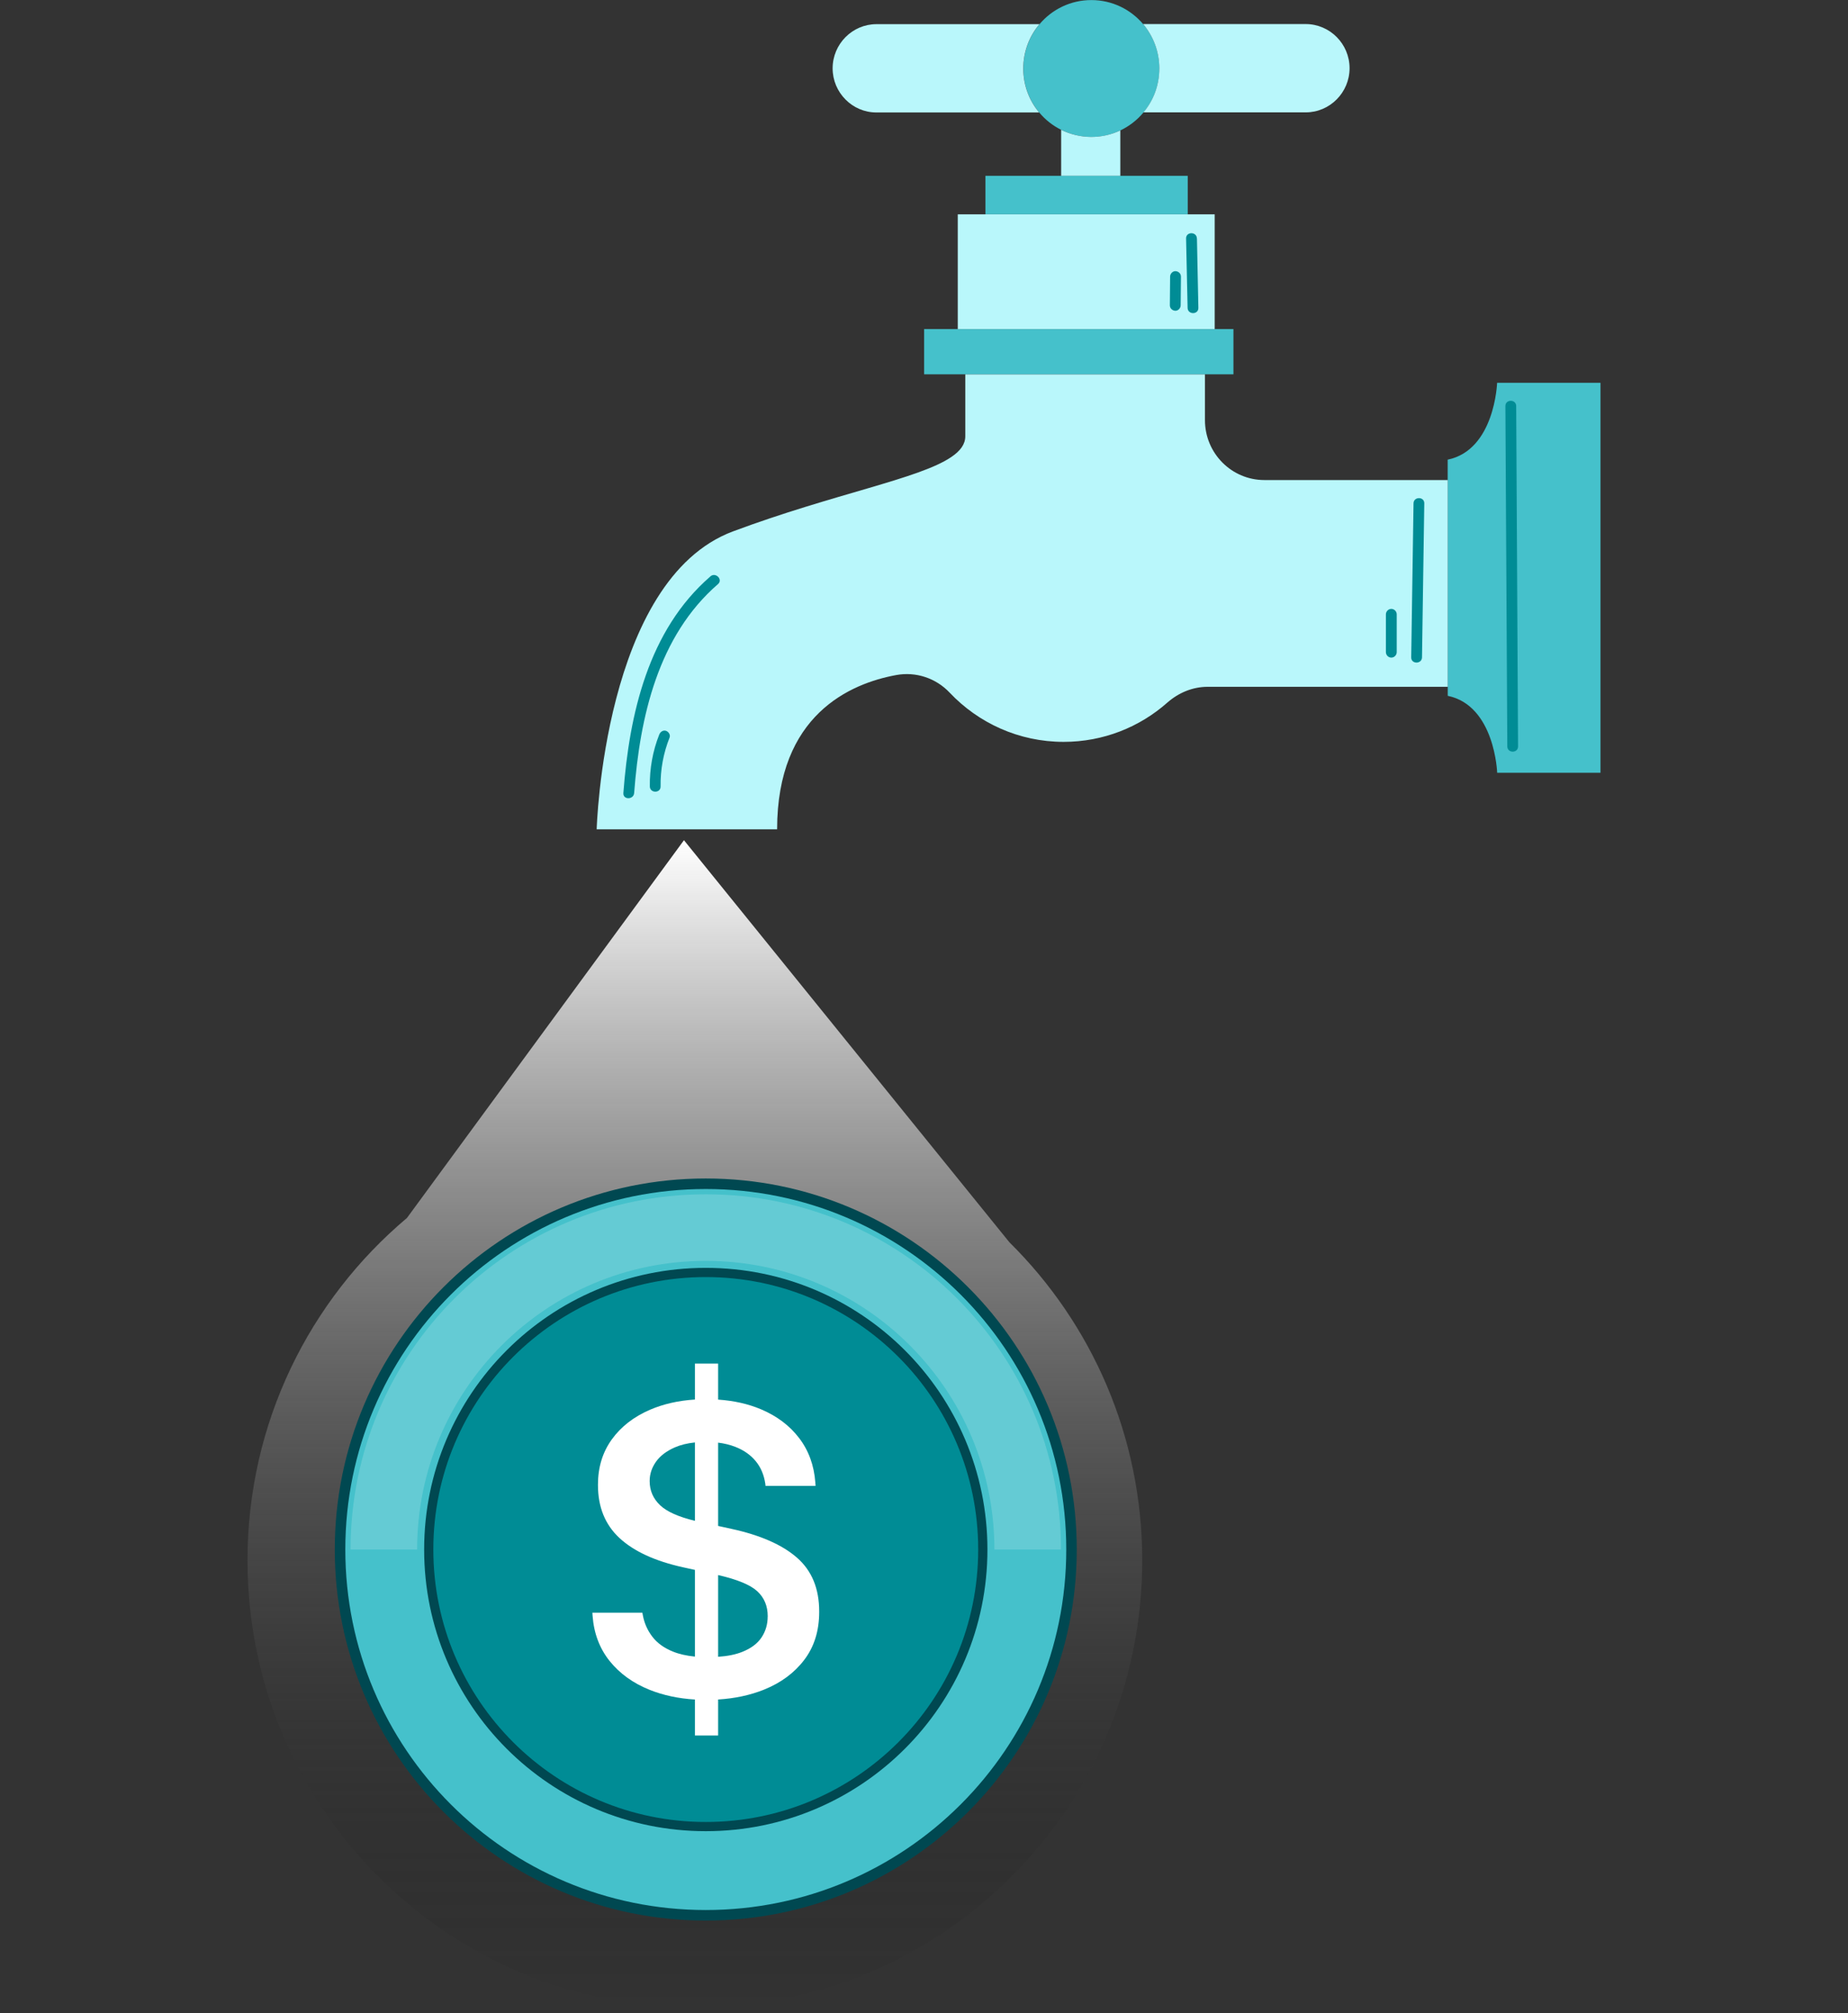
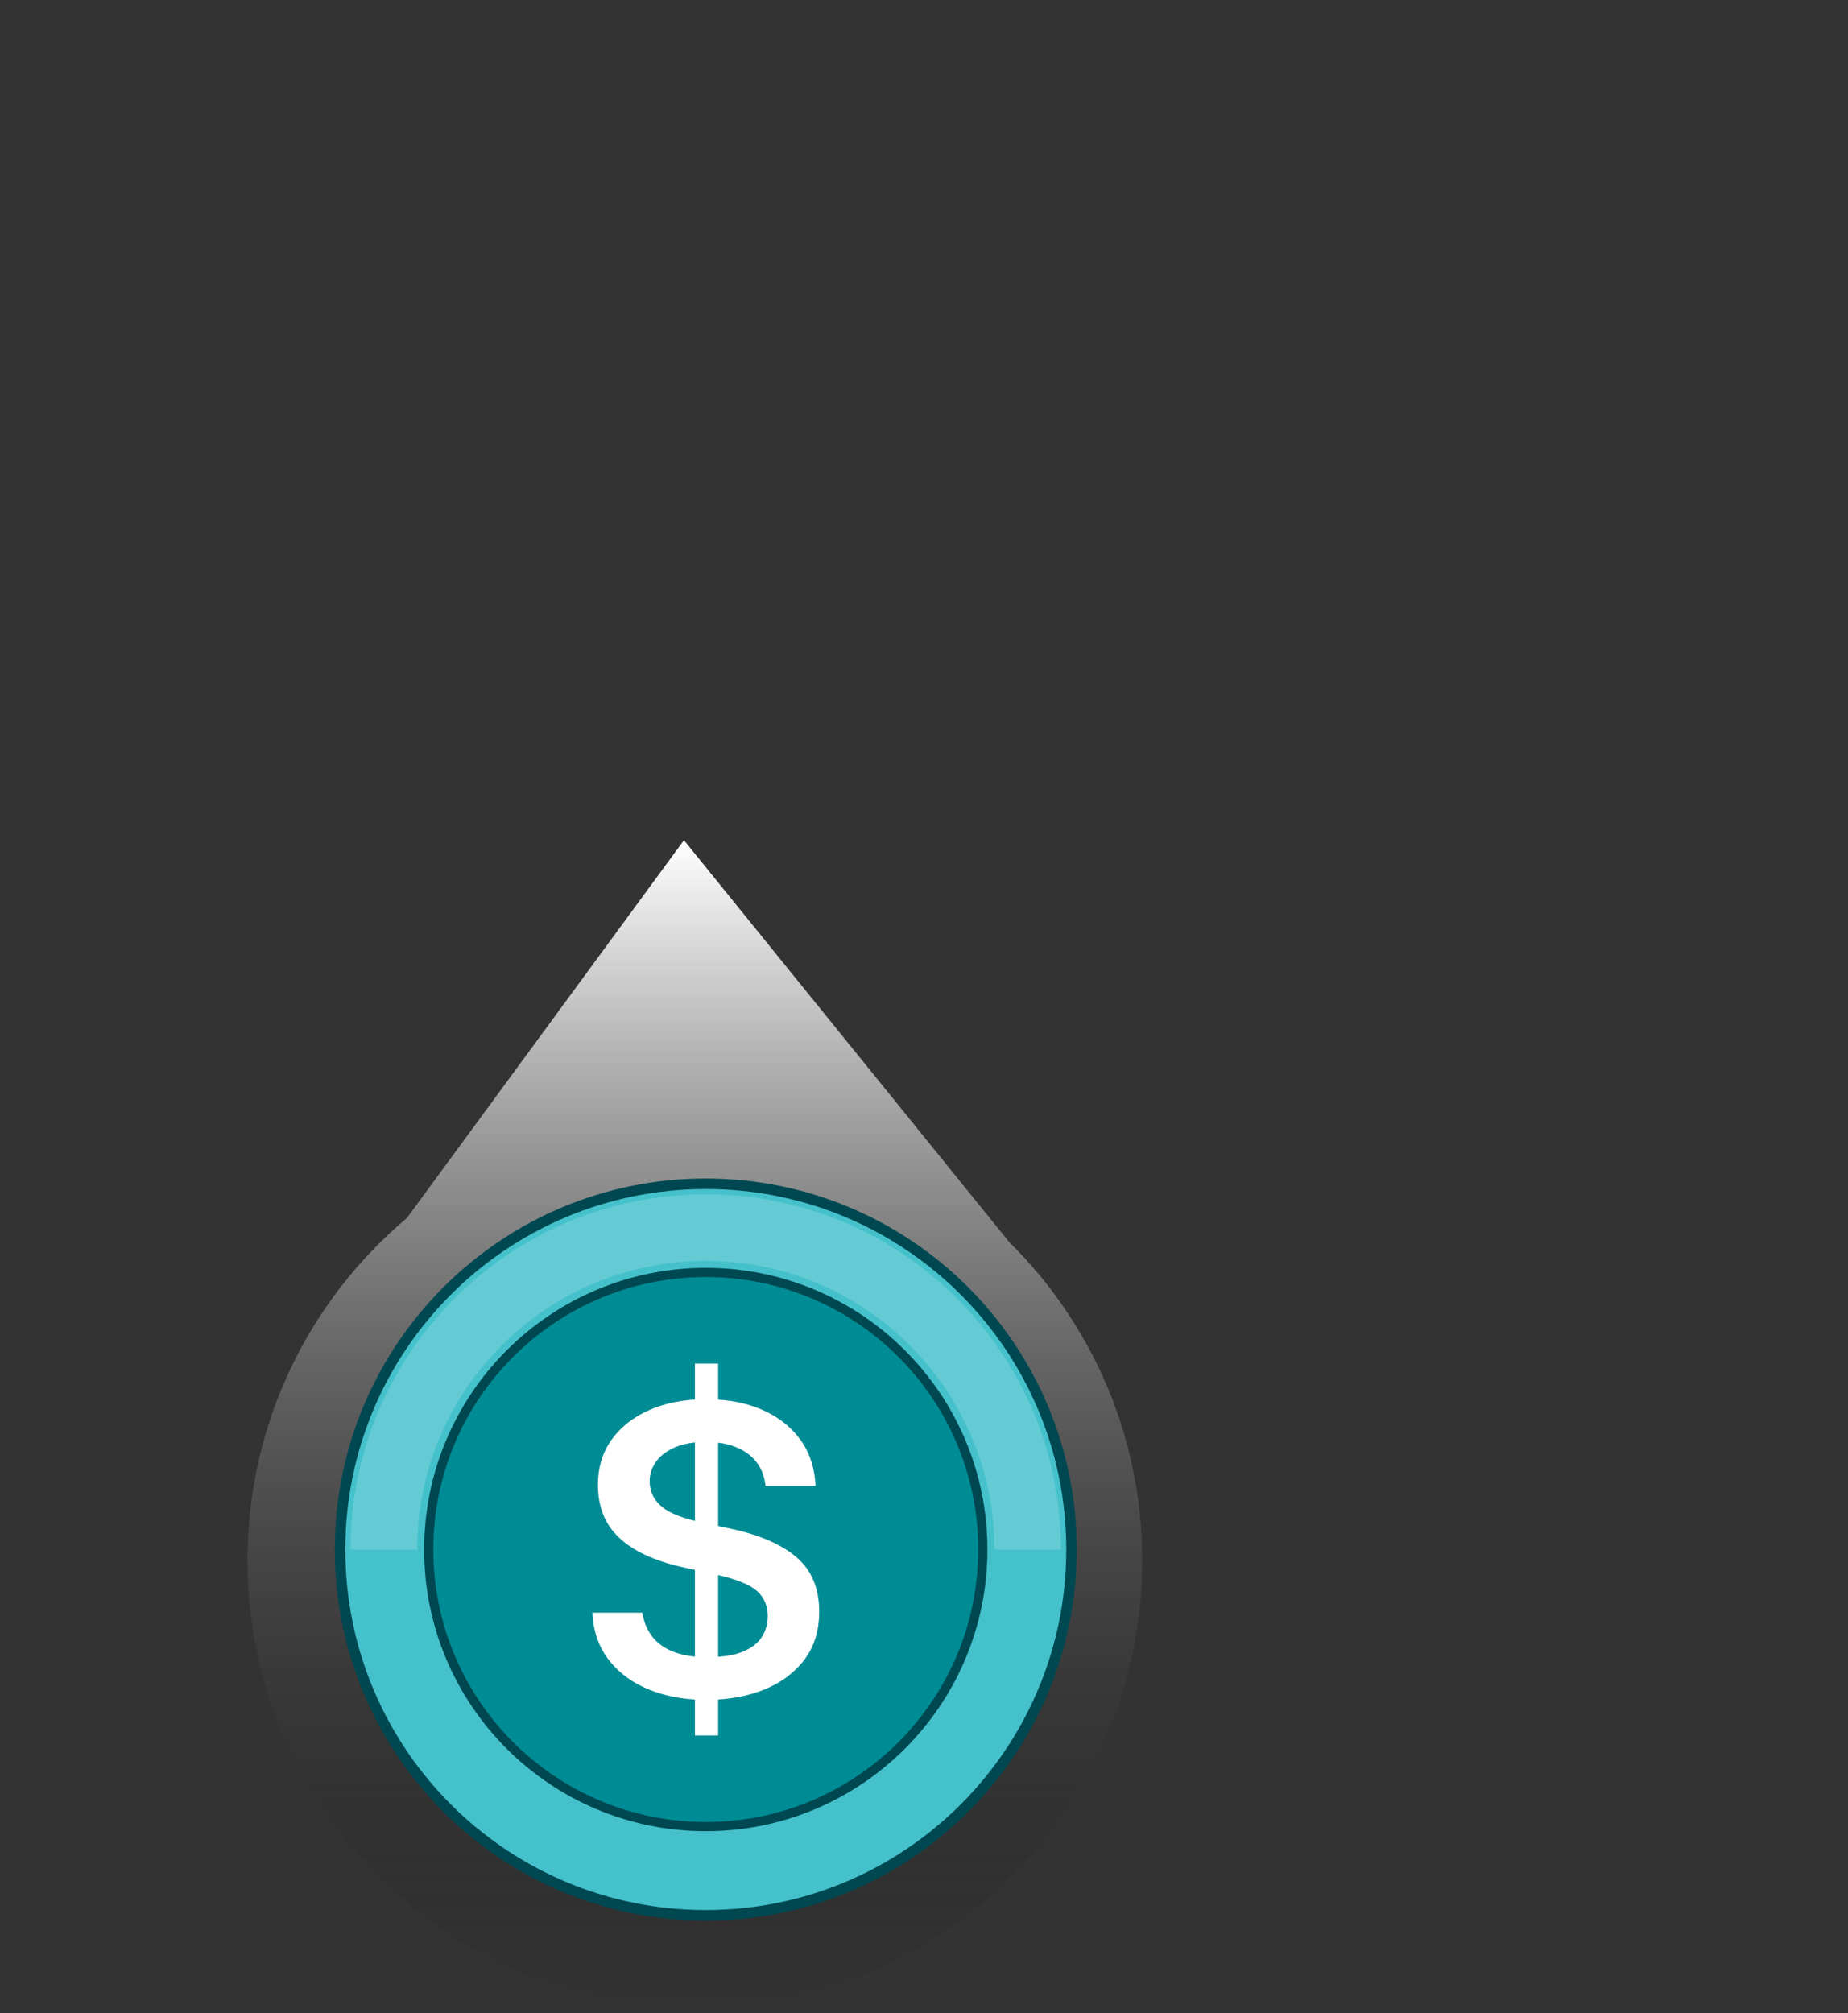
<svg xmlns="http://www.w3.org/2000/svg" width="56" height="61" viewBox="0 0 56 61" fill="none">
  <rect x="0" y="0" width="56" height="61" fill="#333333" stroke="none" />
  <path fill-rule="evenodd" clip-rule="evenodd" d="M12.332 36.905L20.726 25.459L30.587 37.641C33.073 40.098 34.613 43.51 34.613 47.282C34.613 54.769 28.544 60.838 21.056 60.838C13.569 60.838 7.5 54.769 7.5 47.282C7.5 43.118 9.377 39.392 12.332 36.905Z" fill="url(#paint0_linear_6541_6783)" />
  <g clip-path="url(#clip0_6541_6783)">
    <path d="M21.387 58.194C27.596 58.194 32.629 53.16 32.629 46.952C32.629 40.743 27.596 35.709 21.387 35.709C15.178 35.709 10.145 40.743 10.145 46.952C10.145 53.16 15.178 58.194 21.387 58.194Z" fill="#004851" />
    <path d="M21.387 57.875C27.42 57.875 32.311 52.985 32.311 46.952C32.311 40.919 27.42 36.028 21.387 36.028C15.354 36.028 10.464 40.919 10.464 46.952C10.464 52.985 15.354 57.875 21.387 57.875Z" fill="#45C1CB" />
    <path d="M32.151 46.952H30.134C30.134 42.121 26.218 38.205 21.387 38.205C16.556 38.205 12.64 42.121 12.64 46.952H10.623C10.623 41.006 15.442 36.188 21.387 36.188C27.332 36.188 32.151 41.007 32.151 46.952Z" fill="white" fill-opacity="0.17" />
    <path d="M21.387 55.486C26.101 55.486 29.922 51.665 29.922 46.952C29.922 42.238 26.101 38.417 21.387 38.417C16.674 38.417 12.853 42.238 12.853 46.952C12.853 51.665 16.674 55.486 21.387 55.486Z" fill="#004851" />
    <path d="M21.387 55.207C25.946 55.207 29.642 51.511 29.642 46.951C29.642 42.392 25.946 38.696 21.387 38.696C16.828 38.696 13.131 42.392 13.131 46.951C13.131 51.511 16.828 55.207 21.387 55.207Z" fill="#008C95" />
    <path d="M24.151 47.199C23.702 46.806 23.038 46.515 22.158 46.324L21.761 46.237V43.713C21.95 43.736 22.123 43.779 22.281 43.84C22.537 43.94 22.743 44.084 22.899 44.272C23.055 44.461 23.153 44.692 23.192 44.965L23.198 45.024H24.714L24.707 44.92C24.668 44.4 24.505 43.951 24.216 43.574C23.928 43.196 23.542 42.906 23.059 42.702C22.673 42.539 22.24 42.442 21.761 42.409V41.317H21.059V42.407C20.559 42.438 20.106 42.541 19.7 42.715C19.206 42.928 18.819 43.228 18.539 43.616C18.26 44.004 18.12 44.46 18.12 44.985V44.998C18.12 45.666 18.338 46.201 18.773 46.604C19.209 47.007 19.849 47.302 20.695 47.489L21.059 47.569V50.196C20.805 50.171 20.585 50.122 20.399 50.047C20.124 49.937 19.912 49.784 19.765 49.589C19.617 49.394 19.522 49.177 19.479 48.938L19.466 48.867H17.951L17.957 48.958C17.996 49.491 18.169 49.949 18.474 50.33C18.78 50.711 19.185 51.003 19.69 51.205C20.101 51.369 20.558 51.466 21.059 51.497V52.587H21.761V51.496C22.268 51.465 22.731 51.366 23.15 51.198C23.663 50.992 24.071 50.691 24.372 50.294C24.674 49.897 24.824 49.413 24.824 48.84V48.828C24.824 48.134 24.6 47.591 24.151 47.199H24.151ZM20.002 45.608C19.792 45.409 19.687 45.166 19.687 44.88V44.874C19.687 44.665 19.751 44.472 19.878 44.292C20.006 44.112 20.197 43.967 20.451 43.856C20.625 43.78 20.828 43.731 21.059 43.707V46.082C20.56 45.962 20.208 45.804 20.002 45.609V45.608ZM23.263 48.984C23.263 49.218 23.201 49.428 23.078 49.614C22.954 49.801 22.759 49.947 22.493 50.053C22.294 50.133 22.051 50.182 21.761 50.202V47.725C22.344 47.859 22.739 48.023 22.948 48.216C23.159 48.411 23.264 48.663 23.264 48.97V48.983L23.263 48.984Z" fill="white" />
  </g>
  <g clip-path="url(#clip1_6541_6783)">
    <path d="M43.871 20.809V21.084C45.302 21.381 45.369 23.416 45.369 23.416H48.5V11.598H45.367C45.367 11.598 45.3 13.633 43.869 13.928V20.807L43.871 20.809Z" fill="#45C1CB" />
-     <path d="M28.004 9.971V11.342H29.251H36.514H37.377V9.971H36.809H29.023H28.004Z" fill="#45C1CB" />
+     <path d="M28.004 9.971V11.342H29.251H36.514H37.377V9.971H29.023H28.004Z" fill="#45C1CB" />
    <path d="M29.862 5.327V6.493H35.992V5.327H33.949H32.156H29.862Z" fill="#45C1CB" />
-     <path d="M31.01 2.075C31.01 2.584 31.19 3.048 31.491 3.407C31.673 3.627 31.899 3.806 32.158 3.934C32.433 4.071 32.742 4.149 33.071 4.149C33.399 4.149 33.682 4.079 33.951 3.952C34.222 3.822 34.46 3.637 34.652 3.407C34.953 3.046 35.133 2.584 35.133 2.075C35.133 1.567 34.949 1.093 34.642 0.732C34.264 0.285 33.7 0.002 33.071 0.002C32.441 0.002 31.879 0.285 31.501 0.732C31.196 1.095 31.01 1.563 31.01 2.075Z" fill="#45C1CB" />
-     <path d="M39.568 0.729H34.64C34.945 1.092 35.131 1.561 35.131 2.073C35.131 2.586 34.951 3.046 34.65 3.405H39.568C40.298 3.405 40.896 2.803 40.896 2.067C40.896 1.698 40.746 1.363 40.506 1.122C40.267 0.881 39.932 0.729 39.568 0.729Z" fill="#B9F7FB" />
    <path d="M25.231 2.07C25.231 2.439 25.38 2.772 25.621 3.015C25.86 3.258 26.193 3.408 26.559 3.408H31.489C31.188 3.047 31.008 2.584 31.008 2.076C31.008 1.567 31.192 1.093 31.499 0.732H26.559C25.829 0.732 25.231 1.334 25.231 2.072V2.07Z" fill="#B9F7FB" />
    <path d="M18.081 25.129H23.549C23.549 21.664 25.762 20.709 27.161 20.454C27.755 20.346 28.362 20.547 28.778 20.988C29.646 21.905 30.872 22.479 32.231 22.479C33.435 22.479 34.535 22.031 35.374 21.289C35.715 20.99 36.142 20.811 36.593 20.811H43.871V14.546H38.315C37.32 14.546 36.514 13.733 36.514 12.732V11.344H29.251V13.22C29.251 13.46 29.102 13.663 28.827 13.848C27.852 14.512 25.281 14.957 22.213 16.101C18.284 17.565 18.081 25.133 18.081 25.133V25.129Z" fill="#B9F7FB" />
    <path d="M29.023 6.494V9.971H36.809V6.494H35.992H29.862H29.023Z" fill="#B9F7FB" />
    <path d="M32.156 3.934V5.327H33.949V3.952C33.682 4.079 33.383 4.149 33.069 4.149C32.754 4.149 32.429 4.071 32.156 3.934Z" fill="#B9F7FB" />
    <path d="M45.945 12.303C45.965 15.741 45.983 19.18 46.002 22.617C46.002 22.828 45.678 22.828 45.676 22.617C45.656 19.18 45.638 15.741 45.618 12.303C45.618 12.092 45.943 12.092 45.945 12.303Z" fill="#008C95" />
    <path d="M42.834 15.252C42.837 15.041 43.164 15.041 43.16 15.252C43.136 16.807 43.115 18.363 43.091 19.918C43.087 20.129 42.76 20.129 42.764 19.918C42.788 18.363 42.81 16.807 42.834 15.252Z" fill="#008C95" />
    <path d="M42.161 18.45C42.25 18.45 42.325 18.526 42.325 18.616V19.76C42.325 19.85 42.25 19.926 42.161 19.926C42.072 19.926 41.997 19.85 41.997 19.76V18.616C41.997 18.526 42.072 18.45 42.161 18.45Z" fill="#008C95" />
    <path d="M21.526 17.465C21.685 17.327 21.916 17.559 21.758 17.698C19.941 19.271 19.391 21.724 19.217 24.028C19.201 24.238 18.874 24.24 18.89 24.028C19.07 21.642 19.644 19.096 21.526 17.467V17.465Z" fill="#008C95" />
    <path d="M19.977 22.258C20.01 22.177 20.086 22.119 20.177 22.143C20.254 22.165 20.323 22.262 20.291 22.346C20.103 22.819 20.01 23.319 20.018 23.829C20.022 24.041 19.696 24.041 19.692 23.829C19.684 23.293 19.779 22.757 19.977 22.258Z" fill="#008C95" />
    <path d="M36.271 7.225L36.314 9.329C36.318 9.54 35.992 9.54 35.988 9.329L35.942 7.225C35.938 7.014 36.265 7.014 36.269 7.225H36.271Z" fill="#008C95" />
    <path d="M35.458 8.381C35.458 8.296 35.533 8.212 35.622 8.216C35.709 8.22 35.786 8.288 35.786 8.381L35.778 9.251C35.778 9.336 35.703 9.42 35.614 9.416C35.527 9.412 35.45 9.344 35.45 9.251L35.458 8.381Z" fill="#008C95" />
  </g>
  <defs>
    <linearGradient id="paint0_linear_6541_6783" x1="21.056" y1="25.459" x2="21.056" y2="60.839" gradientUnits="userSpaceOnUse">
      <stop stop-color="white" />
      <stop offset="1" stop-opacity="0" />
    </linearGradient>
    <clipPath id="clip0_6541_6783">
      <rect width="22.484" height="22.484" fill="white" transform="translate(10.145 35.709)" />
    </clipPath>
    <clipPath id="clip1_6541_6783">
-       <rect width="30.419" height="25.129" fill="white" transform="matrix(-1 0 0 1 48.5 0)" />
-     </clipPath>
+       </clipPath>
  </defs>
</svg>